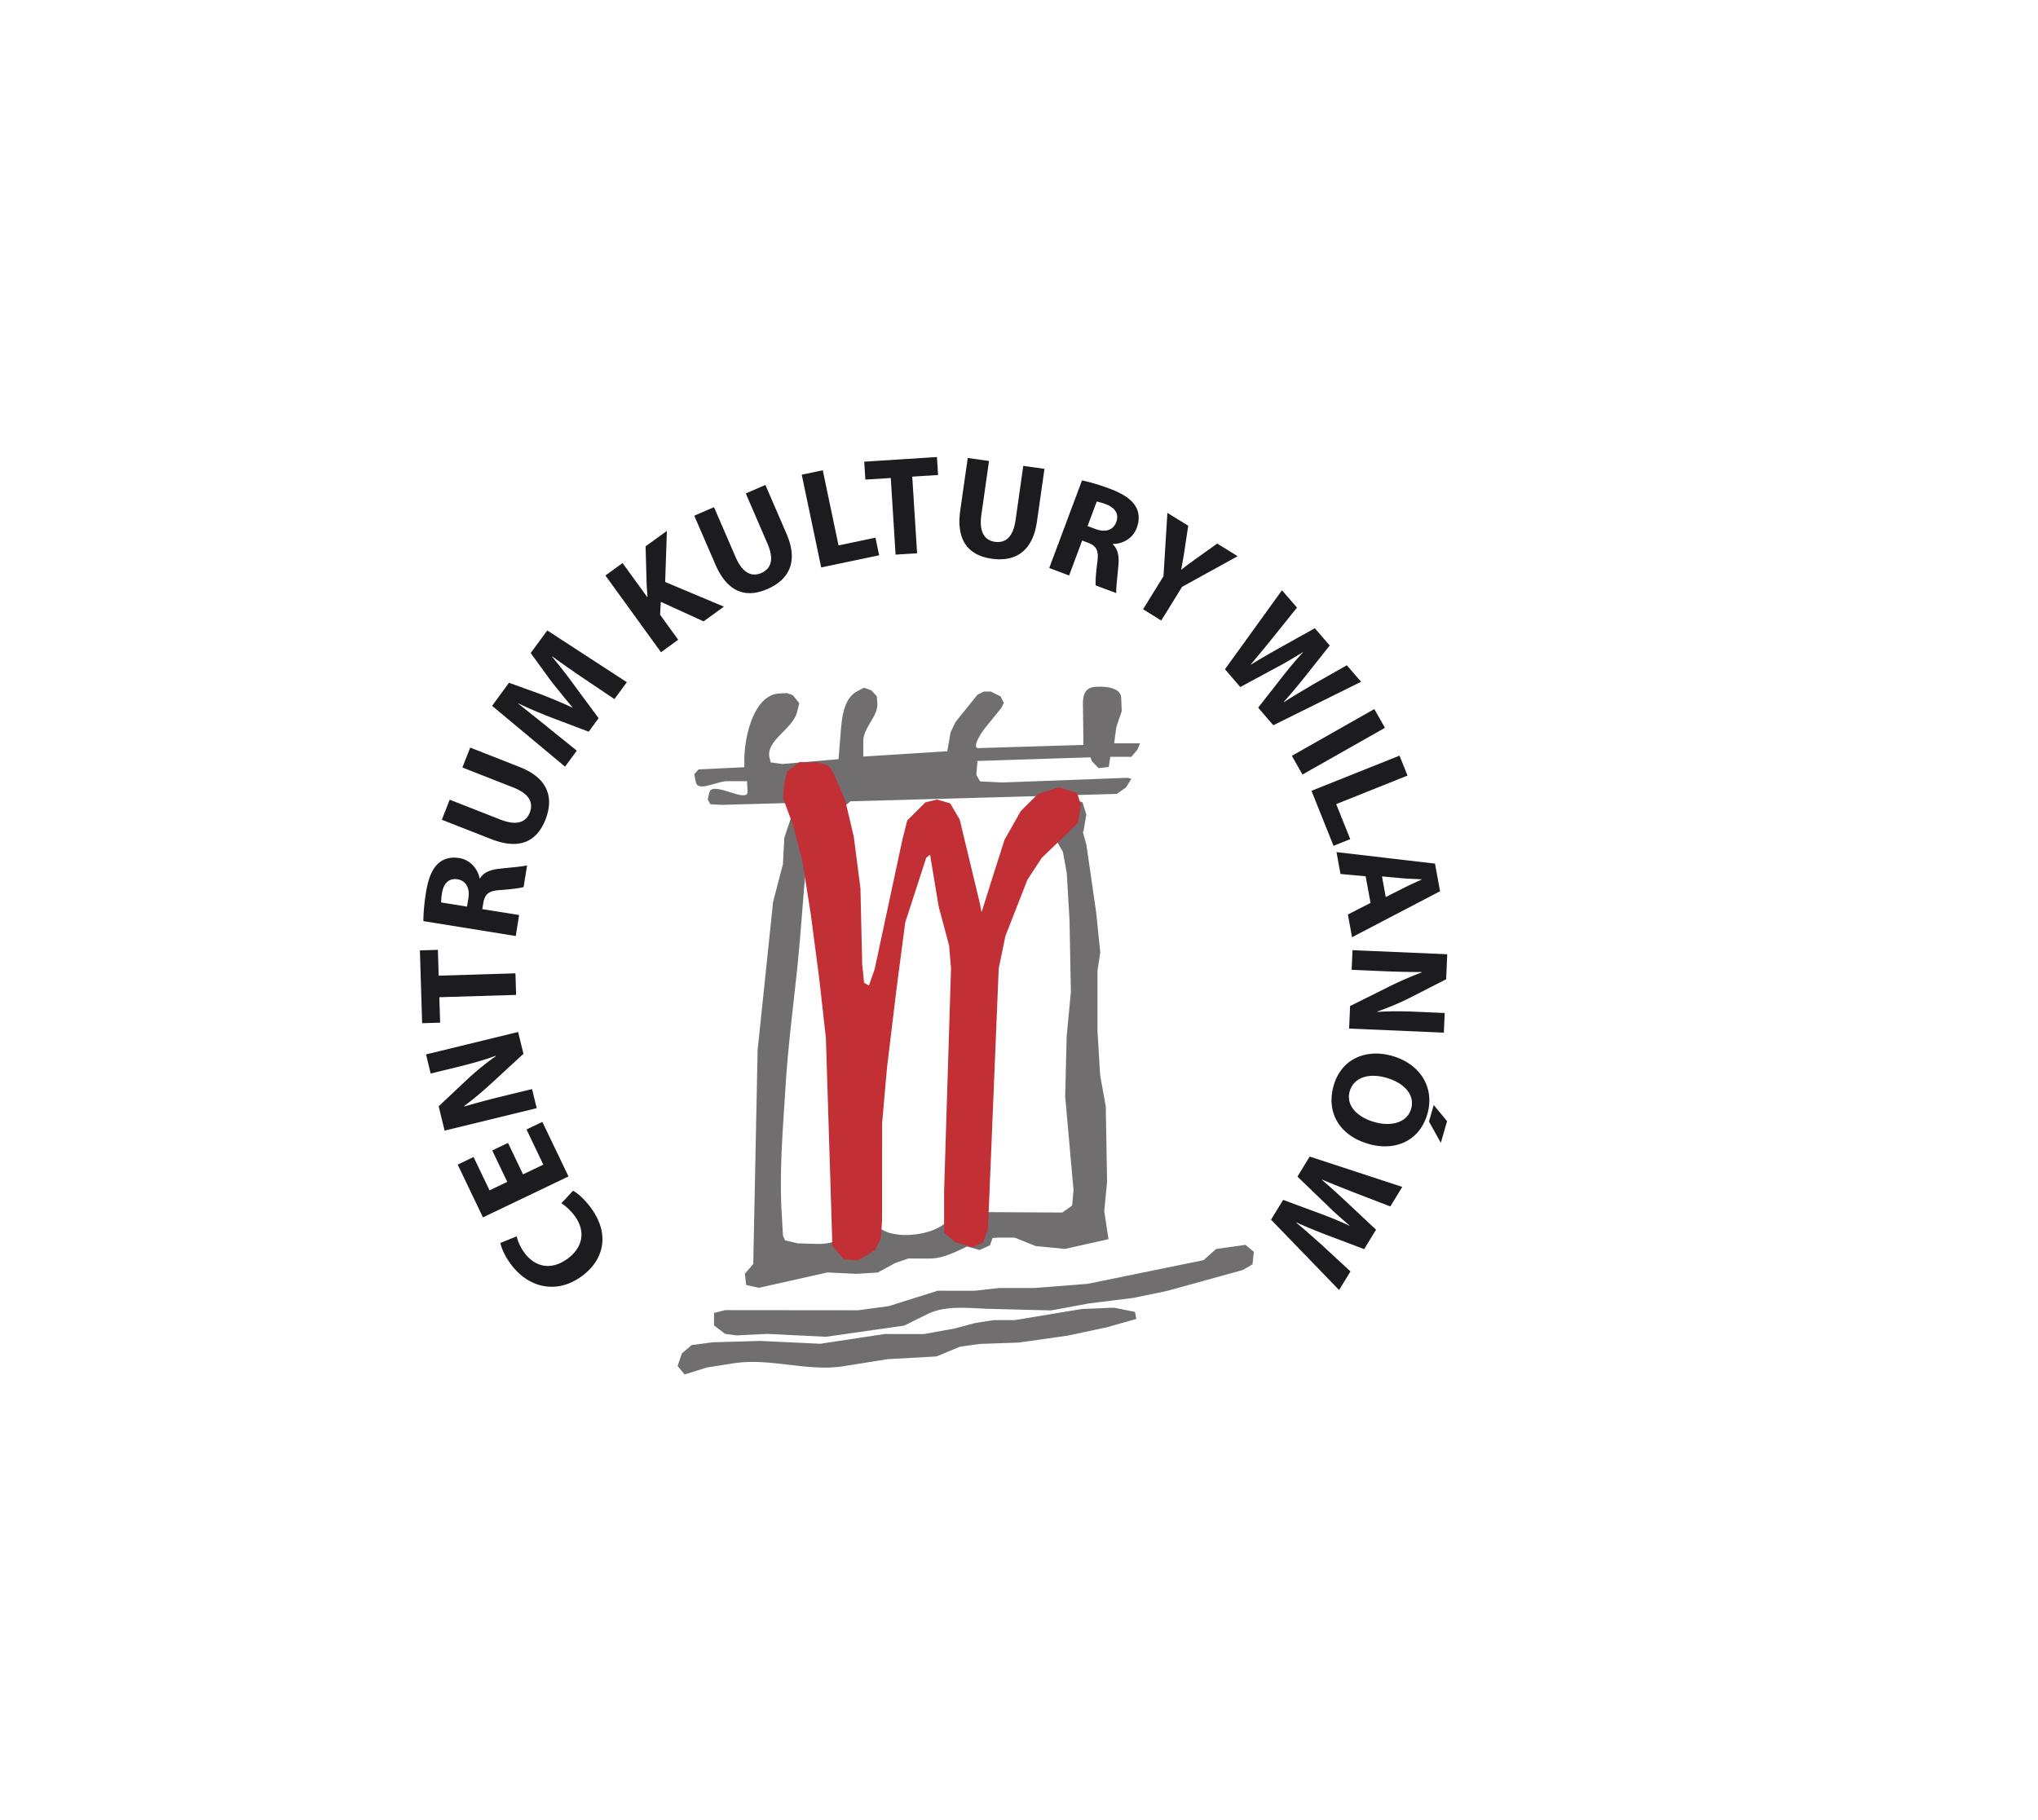
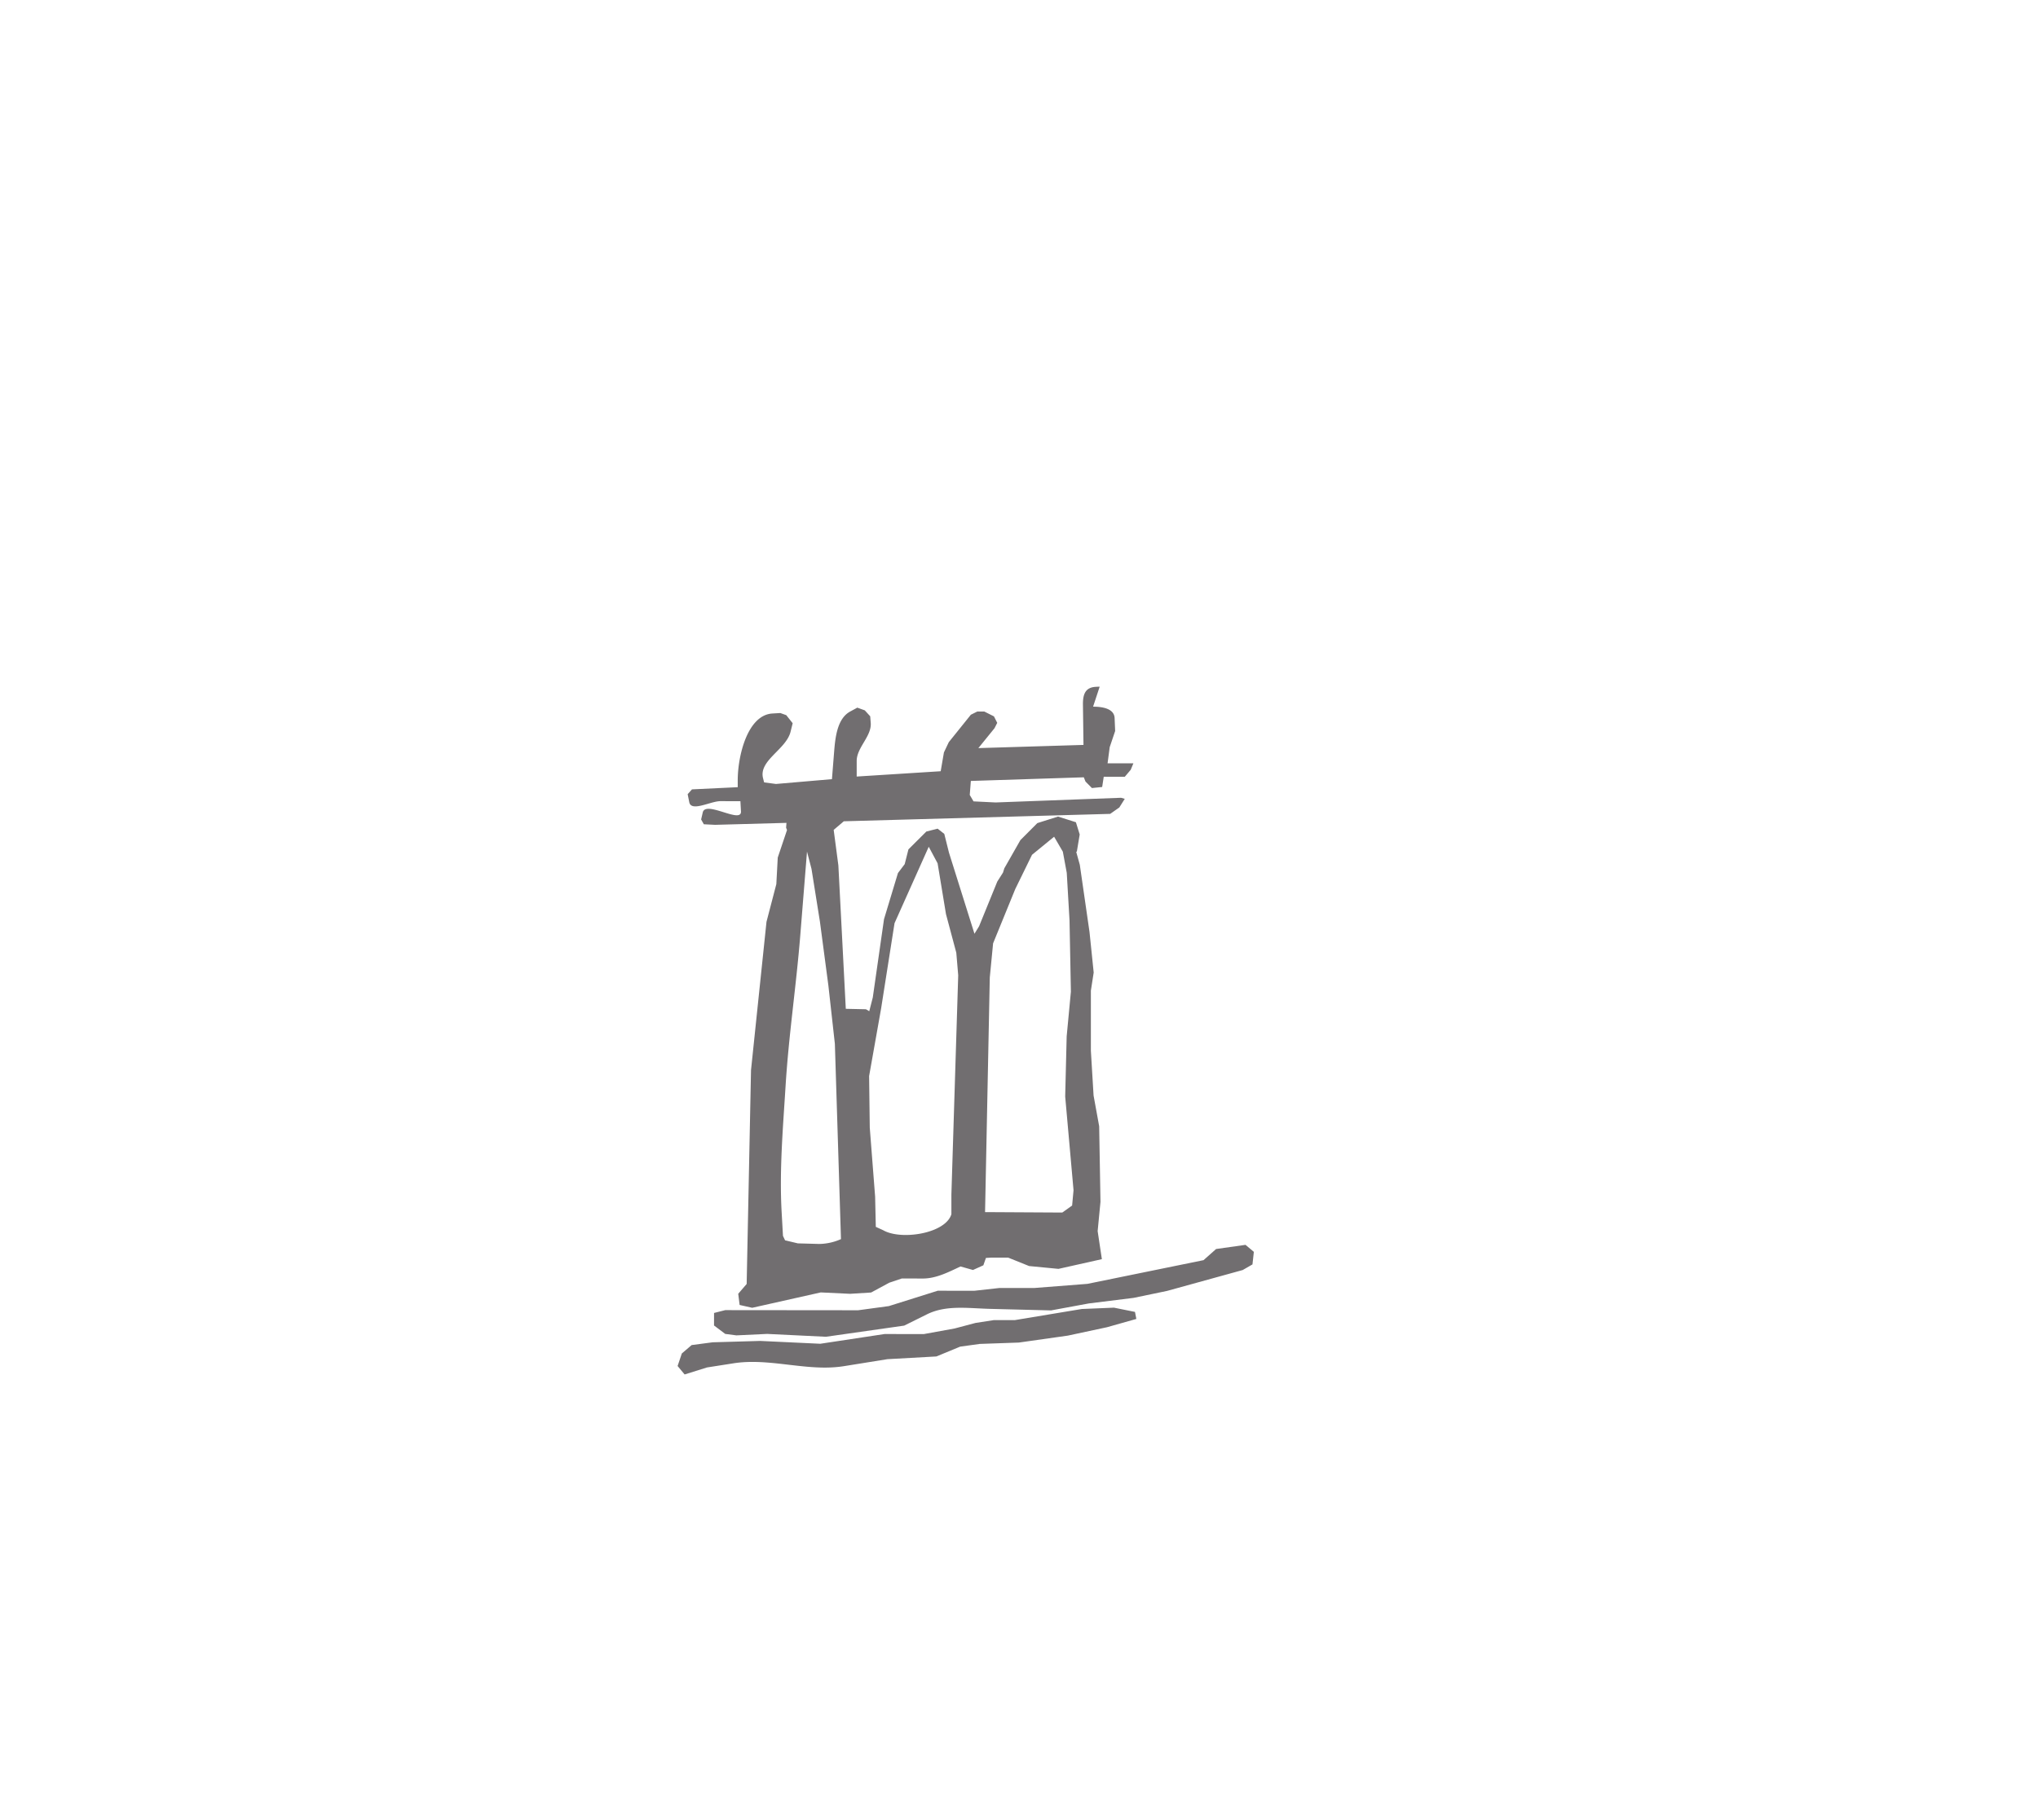
<svg xmlns="http://www.w3.org/2000/svg" clip-rule="evenodd" fill-rule="evenodd" height="2233" image-rendering="optimizeQuality" shape-rendering="geometricPrecision" text-rendering="geometricPrecision" viewBox="-19.274 -5.242 93.548 52.076" width="2500">
  <g fill-rule="nonzero">
-     <path d="m37.897 36.169-1.35.191-.577.512-5.329 1.088-2.439.19h-1.605l-1.156.128-1.67-.003-2.246.706-1.41.191-6.099-.006-.514.13-.001.575.514.387.513.067 1.413-.067 2.696.131 3.593-.512 1.028-.51c.496-.25 1.027-.309 1.572-.309.454 0 .918.041 1.38.051l2.76.07 1.734-.32 2.054-.255 1.542-.321 3.469-.958.448-.258.063-.577zm-6.04 2.884-1.474.061-3.08.511h-.964l-.834.129-.963.255-1.413.257-1.798-.003-2.952.447-2.76-.13-2.182.063-.963.127-.45.385-.195.576.323.388 1.026-.321 1.22-.191c.287-.045.577-.063.867-.063.552 0 1.107.065 1.663.13.555.064 1.11.13 1.661.13.295 0 .589-.02.88-.066l1.99-.32 2.249-.125 1.089-.45.897-.125 1.799-.063 2.246-.318 1.797-.385 1.35-.381-.062-.323-.966-.195zm-13.54-2.925c-.019 0-.037 0-.056-.002l-.912-.025-.587-.14-.096-.204-.06-1.07c-.11-1.933.06-3.874.179-5.805.142-2.309.488-4.599.674-6.907l.31-3.86.206.792.386 2.416.389 2.939.298 2.678.28 8.966a2.537 2.537 0 0 1 -1.011.222zm3.986-.412c-.408 0-.785-.072-1.04-.22l-.336-.153-.031-1.386-.246-3.17-.03-2.367.552-3.11.615-3.909 1.57-3.508.407.76.385 2.334.473 1.77.088 1.037-.313 10.061v.907c-.185.616-1.21.954-2.094.954zm7.185-1.03-3.546-.02.217-10.772.152-1.568 1.018-2.494.768-1.57 1.015-.83.4.686.18.971.127 2.18.063 3.276-.194 2.054-.068 2.76.383 4.304-.065.702-.45.32zm1.715-24.142c-.06 0-.117.002-.173.006-.49.023-.6.35-.595.813l.025 1.854-4.82.146h-.005c-.309 0 .106-.673.303-.917l.741-.913.125-.246-.15-.297-.443-.223h-.322l-.296.147-1.013 1.26-.223.471-.148.863-3.856.244v-.715c0-.624.696-1.134.644-1.755l-.024-.296-.248-.273-.344-.124-.32.174c-.598.32-.69 1.175-.744 1.852l-.1 1.257-2.57.221-.544-.073-.05-.197c-.2-.813 1.059-1.311 1.264-2.126l.097-.393-.294-.37-.273-.098-.37.022c-1.13.075-1.582 1.922-1.585 3.062v.321l-2.1.1-.198.221.074.37c.028.14.134.19.28.19.322 0 .839-.24 1.152-.24l.915.002.026.469c.006.13-.07.177-.194.177-.157 0-.39-.074-.63-.149-.238-.073-.483-.148-.663-.148-.14 0-.24.045-.268.17l-.074.32.124.22.518.026 3.275-.09-.017.222.042.107-.425 1.264-.065 1.219-.452 1.732-.71 6.806-.2 9.819-.387.45.064.514.577.13 3.147-.706 1.347.064.965-.06.833-.45.575-.194.966.002c.613 0 1.17-.292 1.73-.553l.571.161.477-.215.118-.338.25-.015h.77l.961.387 1.349.13 1.992-.446-.194-1.288.13-1.344-.06-3.468-.257-1.413-.124-2.052v-2.762l.129-.833-.192-1.863-.445-3.082-.163-.587.028-.027.13-.778-.174-.562-.82-.26-.95.3-.778.78-.738 1.296-.061.196-.262.412-.836 2.052-.212.344-1.17-3.724-.215-.861-.306-.24-.518.132-.822.82-.171.676-.31.41-.64 2.119-.515 3.594-.162.63-.152-.09-.925-.02-.218-4.215-.123-2.368-.215-1.632.465-.395 12.227-.34.42-.295.249-.396-.172-.048-5.757.215-1.013-.05-.173-.295.05-.643 5.185-.167.077.194.296.299.47-.048.072-.47.965.002.273-.322.124-.298h-1.186l.098-.742.25-.74-.025-.595c-.018-.425-.534-.523-.988-.523z" fill="#716e70" />
-     <path d="m17.42 14.009h.833l.526.176.261.438.482 1.14.394 1.665.306 2.366.081 3.508.086.833.22.13.264-.746 1.275-5.956.221-.878.834-.83.524-.131.615.176.437.744.916 3.813.087.44.441-1.404.615-1.926.745-1.315.79-.787.963-.306.832.263.177.57-.133.788-.527.527-1.14 1.095-.659 1.006-1.01 2.585-.307 1.486-.493 11.964-.219.614-.482.216-.789-.217-.524-.44v-1.926l.317-10.212-.088-1.052-.48-1.794-.392-2.369-.177.13-.965 2.98-.396 3.023-.44 3.638-.224 2.54-.003 3.24-.001 1.229-.043.79-.264.568-.788.481-.659-.044-.525-.614-.298-9.55-.305-2.72-.391-2.98-.39-2.453-.438-1.665-.438-1.184.043-.613.133-.613z" fill="#c23036" />
-     <path d="m7.027 33.684c.18.09.506.356.82.783.894 1.208.595 2.392-.4 3.13-1.193.88-2.489.522-3.27-.537-.304-.411-.45-.784-.481-.978l.746-.303c.053.21.154.48.361.76.465.629 1.204.837 1.983.26.7-.519.835-1.26.314-1.965a2.44 2.44 0 0 0 -.602-.575l.53-.575zm-2.983-2.195.69 1.443.932-.445-.772-1.614.727-.349 1.2 2.505-3.926 1.879-1.16-2.422.728-.35.734 1.532.814-.39-.691-1.444zm1.318-1.594-4.227 1.03-.273-1.117 1.335-1.256c.384-.358.85-.736 1.282-1.04l-.006-.021c-.542.199-1.109.357-1.749.513l-1.23.3-.212-.878 4.226-1.03.246 1.002-1.412 1.302c-.39.362-.869.77-1.314 1.1l.011.016a43.157 43.157 0 0 1 1.835-.488l1.274-.31zm-4.47-5.095.037 1.168-.826.025-.103-3.342.826-.027.036 1.188 3.524-.108.03.99zm-.732-3.494c-.001-.32.036-.792.118-1.309.104-.636.271-1.067.561-1.335.246-.222.568-.313.965-.251.548.088.861.54.936.93l.018.003c.17-.28.482-.399.895-.444.508-.055 1.09-.1 1.268-.155l-.16.994c-.139.05-.5.096-1.048.14-.553.027-.731.187-.8.583l-.049.293 1.69.272-.154.963-4.24-.684zm2.003-.665.063-.382c.077-.485-.12-.81-.496-.872-.395-.062-.635.174-.714.619-.038.235-.04.372-.039.445zm-.794-4.909 2.332.915c.699.274 1.157.15 1.34-.319.19-.481-.043-.878-.759-1.159l-2.331-.916.358-.913 2.272.892c1.25.49 1.597 1.355 1.183 2.414-.402 1.021-1.203 1.4-2.496.893l-2.26-.887.36-.92zm6.179-5.548a50.033 50.033 0 0 1 -1.466-1.026l-.012.016c.37.436.763.95 1.075 1.386l1.059 1.43-.455.62-1.628-.617c-.501-.19-1.09-.436-1.61-.687l-.006.008c.459.367.989.781 1.407 1.127l1.29 1.039-.539.735-3.348-2.792.775-1.06 1.423.514c.48.185 1.004.4 1.472.622l.012-.016c-.334-.397-.71-.855-1.018-1.255l-.892-1.23.76-1.037 3.653 2.377-.57.775-1.382-.93zm.967-4.745.788-.572 1.129 1.558.017-.012c-.021-.193-.028-.38-.041-.56l-.048-1.753.977-.708-.079 2.344 2.695 1.133-.93.676-1.964-.897-.035.591.832 1.15-.789.573-2.552-3.524zm4.985-3.137.995 2.299c.298.687.71.925 1.172.725.474-.205.591-.65.286-1.354l-.994-2.3.9-.39.969 2.24c.533 1.232.165 2.087-.879 2.539-1.005.436-1.84.136-2.39-1.14l-.965-2.227.907-.392zm4.027-1.492.966-.202.723 3.45 1.695-.356.17.809-2.66.558zm4.087.153-1.166.072-.053-.822 3.338-.213.053.825-1.186.075.222 3.519-.987.061zm4.51-.783-.353 2.482c-.103.742.123 1.158.621 1.23.512.072.845-.246.952-1.006l.352-2.48.973.137-.345 2.416c-.188 1.33-.95 1.867-2.075 1.709-1.086-.156-1.64-.848-1.445-2.223l.343-2.402.977.138zm4.267.895c.314.06.769.19 1.26.373.604.225.993.475 1.199.813.167.283.195.618.055.994-.194.519-.696.739-1.095.735l-.007.017c.242.222.296.553.26.965-.044.508-.116 1.088-.097 1.275l-.943-.352c-.022-.147.003-.51.07-1.057.082-.549-.043-.754-.416-.9l-.278-.104-.598 1.604-.913-.343zm.257 2.095.364.135c.46.173.818.044.95-.314.14-.373-.043-.657-.464-.821a2.523 2.523 0 0 0 -.43-.126zm2.548 3.82.936-1.518.18-2.909.956.59-.17 1.123c-.05.342-.096.587-.152.886l.011.007c.225-.18.445-.34.718-.536l.924-.66.939.58-2.553 1.407-.954 1.545zm3.758 2.752 2.618-3.626.688.796-1.138 1.418c-.333.416-.699.852-.984 1.193l.008.009c.402-.252.866-.518 1.343-.785l1.59-.887.684.792-1.16 1.463c-.323.406-.628.764-.952 1.13l.009.009c.408-.266.858-.527 1.308-.797l1.58-.897.654.758-4.028 1.996-.696-.807 1.176-1.503c.278-.35.539-.671.882-1.034l-.009-.01c-.422.26-.78.479-1.181.687l-1.688.912zm7.344 2.689-3.787 2.146-.486-.86 3.785-2.146zm.669 1.278.367.916-3.274 1.31.645 1.607-.767.308-1.012-2.525zm-1.555 5.537-1.155-.104-.183-1.004 4.521.527.232 1.27-4.04 2.11-.19-1.043 1.04-.531zm.922.954.861-.433c.24-.122.543-.258.785-.367l-.002-.013c-.265-.017-.601-.022-.861-.047l-.955-.087zm-1.525 2.44 4.348.187-.05 1.148-1.633.835c-.468.238-1.022.472-1.52.645l-.001.02c.576-.041 1.164-.035 1.822-.006l1.265.056-.039.901-4.347-.187.044-1.033 1.718-.857a16.61 16.61 0 0 1 1.567-.687l-.006-.018c-.575 0-1.188-.014-1.897-.045l-1.31-.056.039-.904zm.748 8.898c-1.372-.395-1.963-1.465-1.612-2.687.358-1.24 1.504-1.697 2.694-1.354 1.254.361 1.96 1.431 1.605 2.665-.37 1.283-1.534 1.708-2.687 1.376zm.813-3.038c-.818-.236-1.506-.015-1.689.616-.183.639.319 1.18 1.132 1.415.75.216 1.5.04 1.687-.61.183-.638-.317-1.186-1.13-1.42zm2.493 2.984-.544-.976.218-.759.613.742zm-6.02.631 4.25 1.393-.548.897-1.698-.654a64.478 64.478 0 0 1 -1.434-.576l-.008.01c.365.31.758.67 1.157 1.043l1.327 1.245-.545.892-1.746-.66a28 28 0 0 1 -1.366-.564l-.007.011c.38.309.764.656 1.157 1.005l1.334 1.232-.523.854-3.125-3.232.557-.907 1.79.663c.418.158.8.311 1.252.525l.007-.01c-.377-.324-.692-.6-1.013-.916l-1.38-1.33z" fill="#1c1b1f" />
+     <path d="m37.897 36.169-1.35.191-.577.512-5.329 1.088-2.439.19h-1.605l-1.156.128-1.67-.003-2.246.706-1.41.191-6.099-.006-.514.13-.001.575.514.387.513.067 1.413-.067 2.696.131 3.593-.512 1.028-.51c.496-.25 1.027-.309 1.572-.309.454 0 .918.041 1.38.051l2.76.07 1.734-.32 2.054-.255 1.542-.321 3.469-.958.448-.258.063-.577zm-6.04 2.884-1.474.061-3.08.511h-.964l-.834.129-.963.255-1.413.257-1.798-.003-2.952.447-2.76-.13-2.182.063-.963.127-.45.385-.195.576.323.388 1.026-.321 1.22-.191c.287-.045.577-.063.867-.063.552 0 1.107.065 1.663.13.555.064 1.11.13 1.661.13.295 0 .589-.02.88-.066l1.99-.32 2.249-.125 1.089-.45.897-.125 1.799-.063 2.246-.318 1.797-.385 1.35-.381-.062-.323-.966-.195zm-13.54-2.925c-.019 0-.037 0-.056-.002l-.912-.025-.587-.14-.096-.204-.06-1.07c-.11-1.933.06-3.874.179-5.805.142-2.309.488-4.599.674-6.907l.31-3.86.206.792.386 2.416.389 2.939.298 2.678.28 8.966a2.537 2.537 0 0 1 -1.011.222zm3.986-.412c-.408 0-.785-.072-1.04-.22l-.336-.153-.031-1.386-.246-3.17-.03-2.367.552-3.11.615-3.909 1.57-3.508.407.76.385 2.334.473 1.77.088 1.037-.313 10.061v.907c-.185.616-1.21.954-2.094.954zm7.185-1.03-3.546-.02.217-10.772.152-1.568 1.018-2.494.768-1.57 1.015-.83.4.686.18.971.127 2.18.063 3.276-.194 2.054-.068 2.76.383 4.304-.065.702-.45.32zm1.715-24.142c-.06 0-.117.002-.173.006-.49.023-.6.35-.595.813l.025 1.854-4.82.146h-.005l.741-.913.125-.246-.15-.297-.443-.223h-.322l-.296.147-1.013 1.26-.223.471-.148.863-3.856.244v-.715c0-.624.696-1.134.644-1.755l-.024-.296-.248-.273-.344-.124-.32.174c-.598.32-.69 1.175-.744 1.852l-.1 1.257-2.57.221-.544-.073-.05-.197c-.2-.813 1.059-1.311 1.264-2.126l.097-.393-.294-.37-.273-.098-.37.022c-1.13.075-1.582 1.922-1.585 3.062v.321l-2.1.1-.198.221.074.37c.028.14.134.19.28.19.322 0 .839-.24 1.152-.24l.915.002.026.469c.006.13-.07.177-.194.177-.157 0-.39-.074-.63-.149-.238-.073-.483-.148-.663-.148-.14 0-.24.045-.268.17l-.074.32.124.22.518.026 3.275-.09-.017.222.042.107-.425 1.264-.065 1.219-.452 1.732-.71 6.806-.2 9.819-.387.45.064.514.577.13 3.147-.706 1.347.064.965-.06.833-.45.575-.194.966.002c.613 0 1.17-.292 1.73-.553l.571.161.477-.215.118-.338.25-.015h.77l.961.387 1.349.13 1.992-.446-.194-1.288.13-1.344-.06-3.468-.257-1.413-.124-2.052v-2.762l.129-.833-.192-1.863-.445-3.082-.163-.587.028-.027.13-.778-.174-.562-.82-.26-.95.3-.778.78-.738 1.296-.061.196-.262.412-.836 2.052-.212.344-1.17-3.724-.215-.861-.306-.24-.518.132-.822.82-.171.676-.31.41-.64 2.119-.515 3.594-.162.63-.152-.09-.925-.02-.218-4.215-.123-2.368-.215-1.632.465-.395 12.227-.34.42-.295.249-.396-.172-.048-5.757.215-1.013-.05-.173-.295.05-.643 5.185-.167.077.194.296.299.47-.048.072-.47.965.002.273-.322.124-.298h-1.186l.098-.742.25-.74-.025-.595c-.018-.425-.534-.523-.988-.523z" fill="#716e70" />
  </g>
</svg>